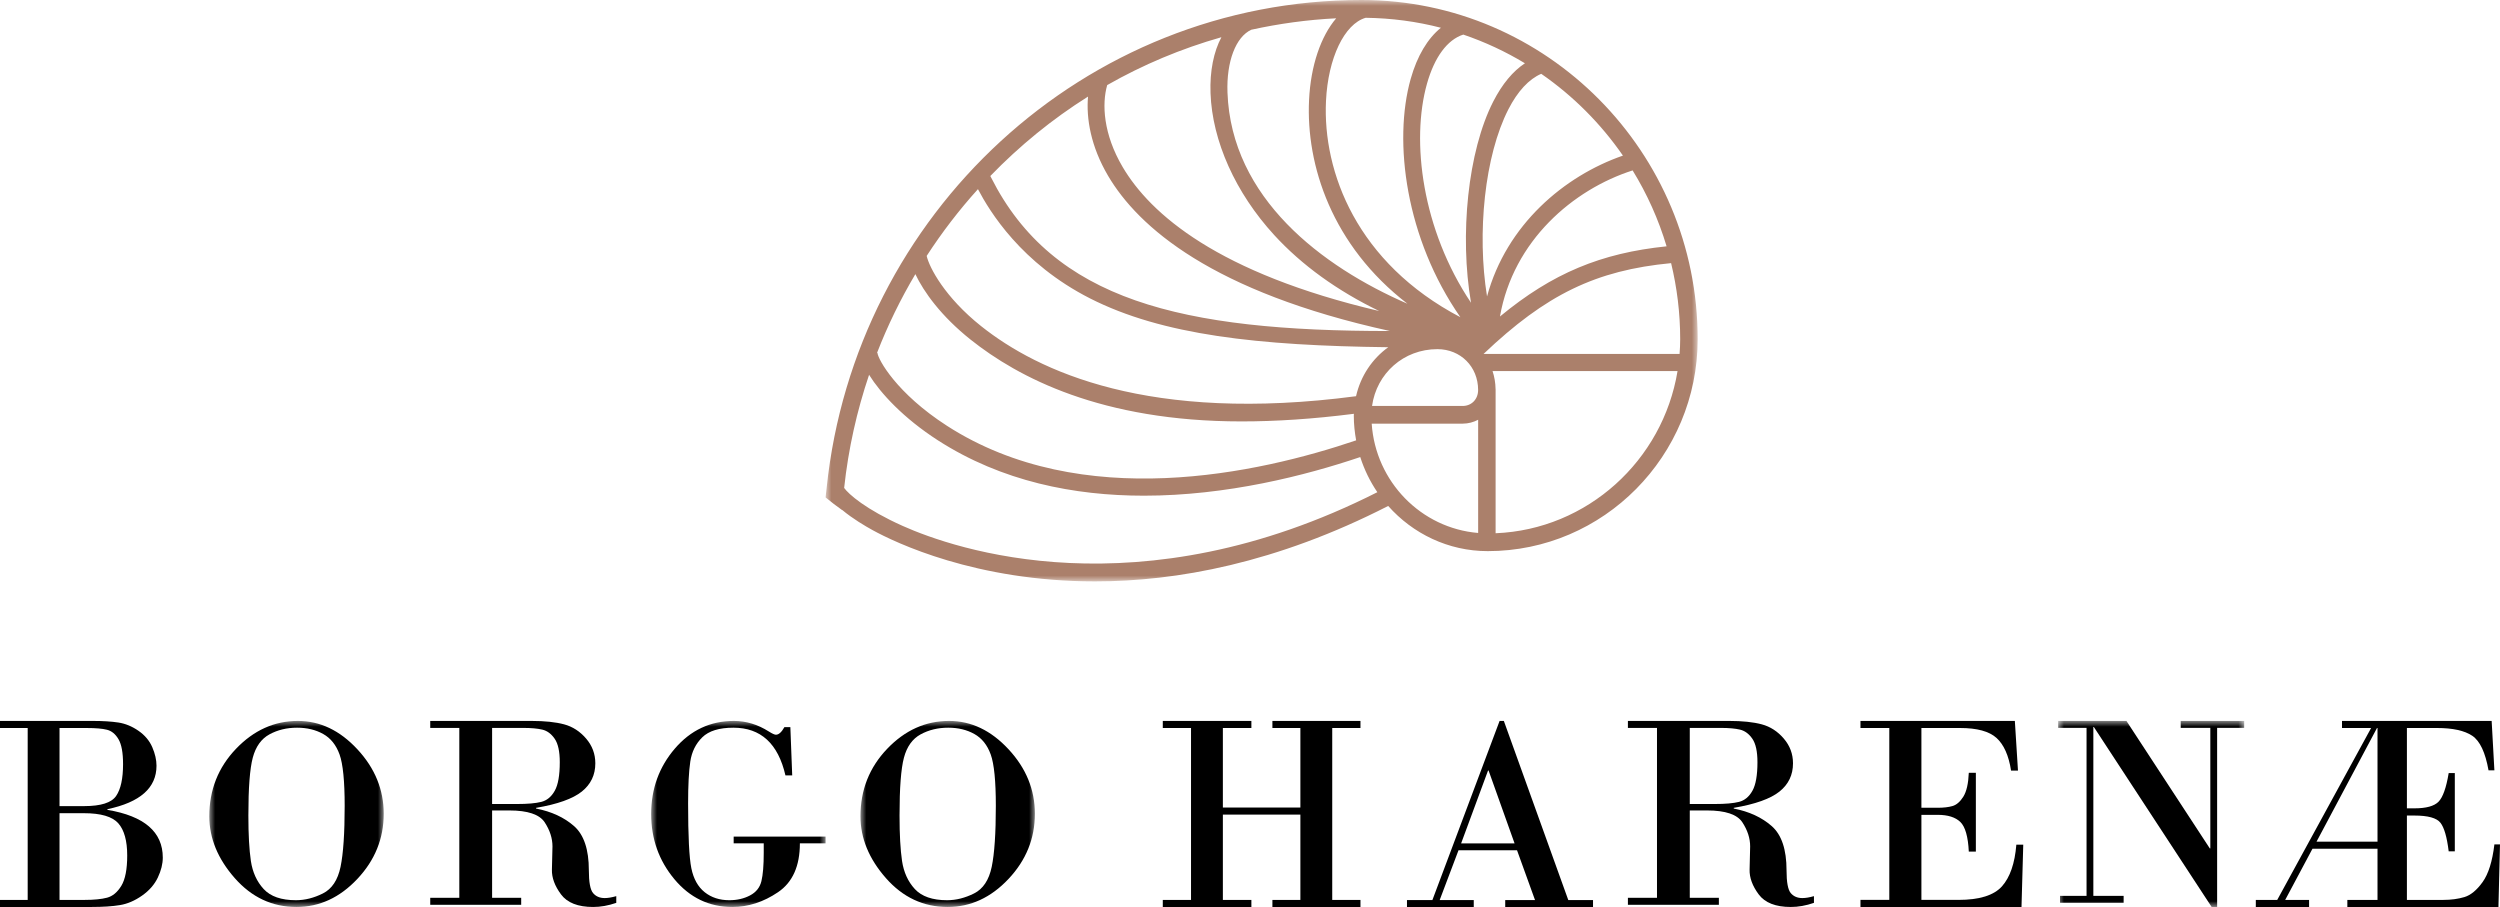
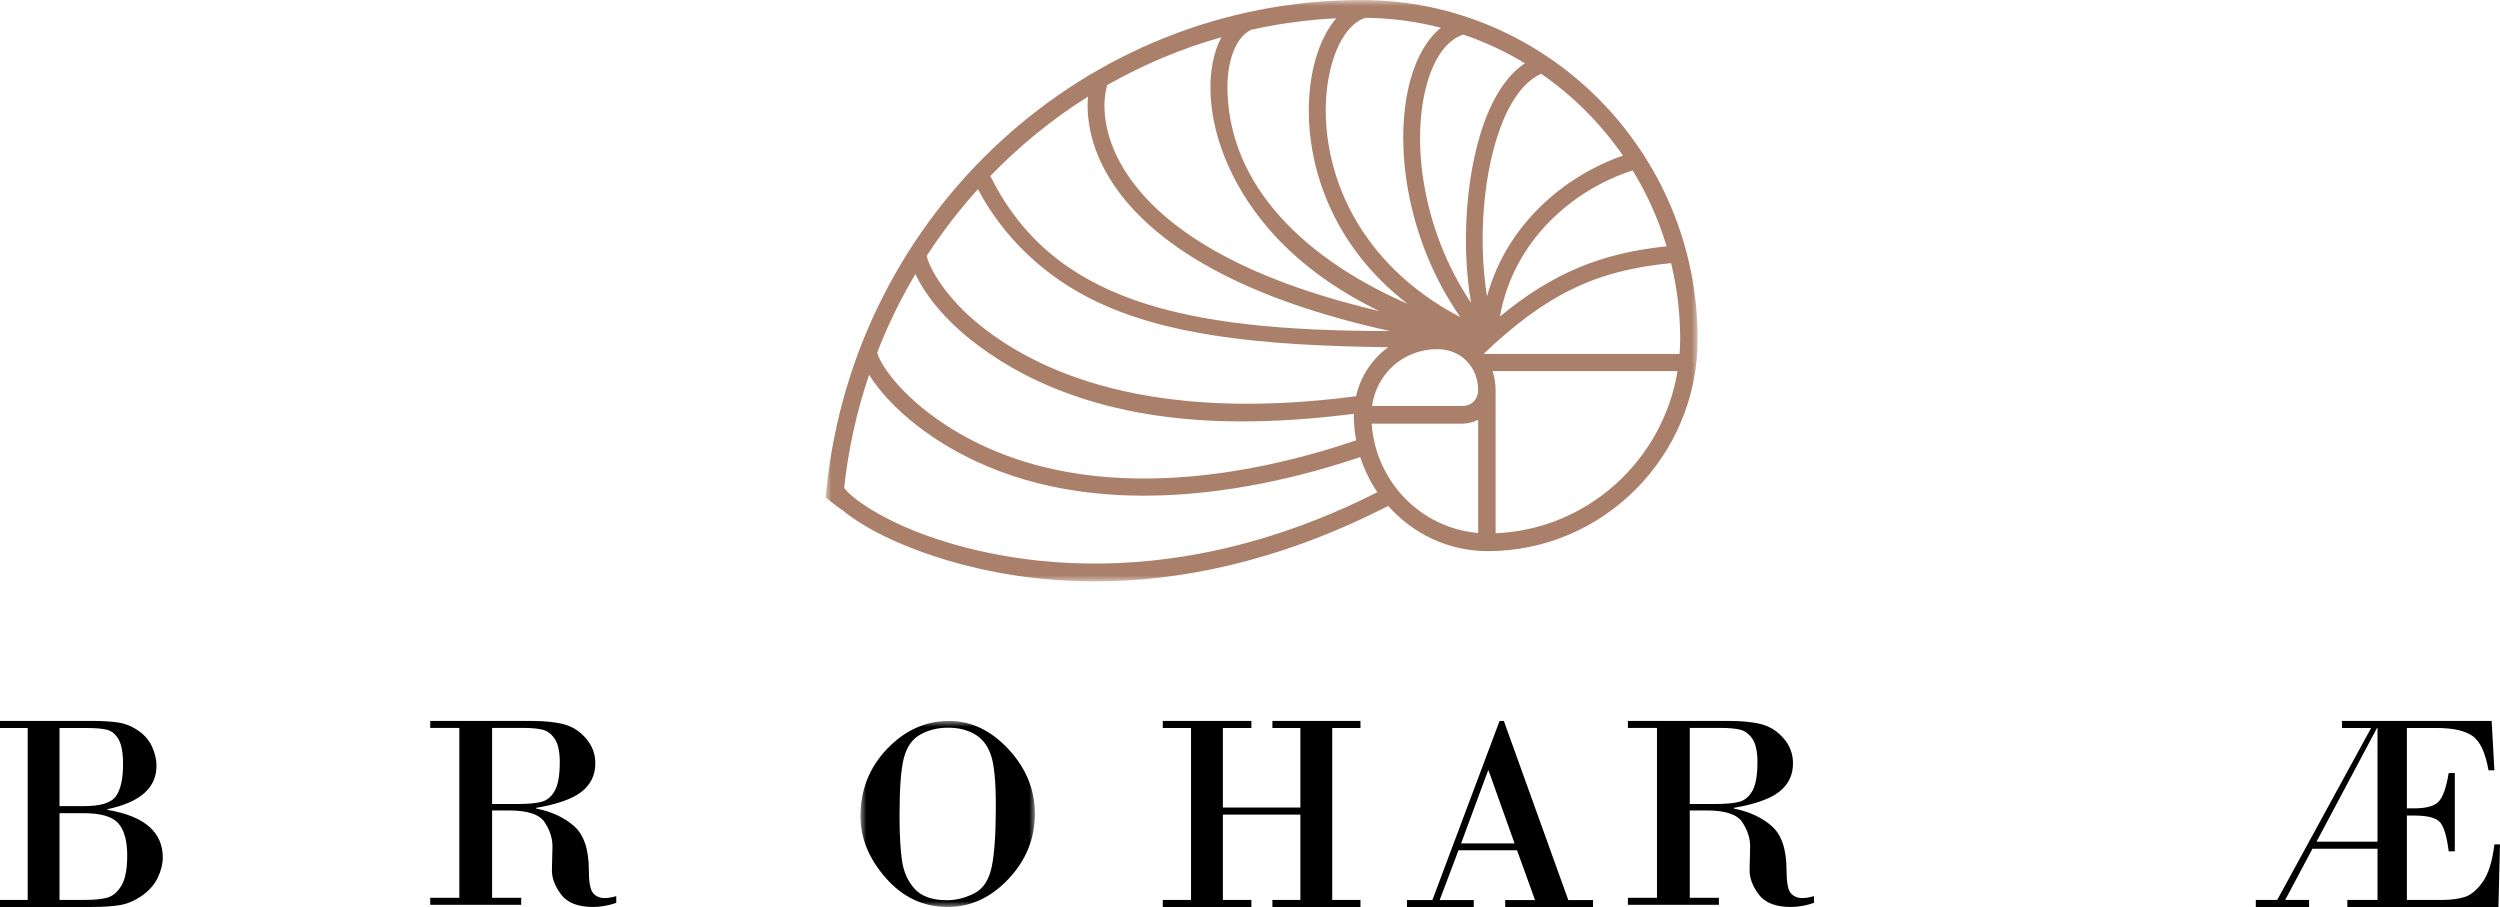
<svg xmlns="http://www.w3.org/2000/svg" xmlns:xlink="http://www.w3.org/1999/xlink" width="215px" height="78px" viewBox="0 0 215 78" version="1.1">
  <title>Group 30</title>
  <defs>
    <polygon id="path-1" points="0 0 15 0 15 16 0 16" />
    <polygon id="path-3" points="0 0 15 0 15 16 0 16" />
    <polygon id="path-5" points="0 0 15 0 15 16 0 16" />
-     <polygon id="path-7" points="0 0 16 0 16 16 0 16" />
    <polygon id="path-9" points="0 0 75 0 75 50 0 50" />
  </defs>
  <g id="Symbols" stroke="none" stroke-width="1" fill="none" fill-rule="evenodd">
    <g id="header2" transform="translate(-693, -15)">
      <g id="Group-30" transform="translate(693, 15)">
        <path d="M7.213,69.935 L5.119,69.935 L5.119,77.392 L7.282,77.392 C8.087,77.392 8.729,77.328 9.209,77.201 C9.688,77.073 10.097,76.733 10.434,76.181 C10.771,75.628 10.94,74.759 10.94,73.573 C10.94,72.309 10.685,71.387 10.176,70.806 C9.665,70.225 8.677,69.935 7.213,69.935 L7.213,69.935 Z M7.477,62.609 L5.119,62.609 L5.119,69.326 L7.236,69.326 C8.67,69.326 9.586,69.035 9.985,68.455 C10.384,67.874 10.583,66.959 10.583,65.711 C10.583,64.733 10.453,64.021 10.192,63.575 C9.931,63.129 9.6,62.858 9.198,62.758 C8.795,62.658 8.221,62.609 7.477,62.609 L7.477,62.609 Z M2.381,77.392 L2.381,62.609 L0,62.609 L0,62 L7.973,62 C8.846,62 9.583,62.046 10.181,62.137 C10.779,62.229 11.354,62.465 11.907,62.847 C12.458,63.229 12.856,63.701 13.097,64.261 C13.339,64.822 13.459,65.353 13.459,65.853 C13.459,67.756 12.052,68.999 9.238,69.589 L9.238,69.648 C12.413,70.181 14,71.55 14,73.753 C14,74.294 13.858,74.864 13.575,75.464 C13.291,76.065 12.839,76.585 12.217,77.022 C11.596,77.459 10.961,77.732 10.314,77.838 C9.665,77.946 8.851,78 7.868,78 L0,78 L0,77.392 L2.381,77.392 Z" id="Fill-1" fill="#000000" />
        <g id="Group-5" transform="translate(18, 62)">
          <mask id="mask-2" fill="white">
            <use xlink:href="#path-1" />
          </mask>
          <g id="Clip-4" />
-           <path d="M7.549,0.581 C6.666,0.581 5.874,0.774 5.171,1.157 C4.469,1.541 3.992,2.209 3.739,3.159 C3.486,4.11 3.36,5.767 3.36,8.131 C3.36,9.766 3.432,11.069 3.575,12.043 C3.721,13.016 4.088,13.821 4.678,14.46 C5.268,15.098 6.192,15.418 7.453,15.418 C8.224,15.418 8.995,15.224 9.769,14.836 C10.544,14.449 11.05,13.686 11.287,12.55 C11.523,11.414 11.642,9.667 11.642,7.31 C11.642,5.174 11.496,3.699 11.202,2.885 C10.91,2.072 10.44,1.484 9.794,1.123 C9.148,0.762 8.399,0.581 7.549,0.581 M7.5,16 C5.414,16 3.642,15.171 2.185,13.513 C0.729,11.856 0,10.085 0,8.199 C0,5.934 0.765,4.001 2.294,2.4 C3.822,0.8 5.599,0 7.621,0 C9.523,0 11.228,0.814 12.737,2.441 C14.247,4.067 15,5.915 15,7.983 C15,10.112 14.245,11.98 12.732,13.588 C11.218,15.196 9.475,16 7.5,16" id="Fill-3" fill="#000000" mask="url(#mask-2)" />
        </g>
        <path d="M42.321,62.601 L42.321,69.145 L44.455,69.145 C45.371,69.145 46.071,69.084 46.552,68.962 C47.034,68.84 47.419,68.523 47.708,68.007 C47.997,67.492 48.141,66.674 48.141,65.548 C48.141,64.629 47.995,63.957 47.702,63.533 C47.409,63.108 47.056,62.847 46.641,62.748 C46.227,62.65 45.683,62.601 45.012,62.601 L42.321,62.601 Z M39.501,77.21 L39.501,62.601 L37,62.601 L37,62 L45.711,62 C46.849,62 47.783,62.098 48.514,62.294 C49.245,62.49 49.875,62.898 50.404,63.515 C50.934,64.132 51.198,64.841 51.198,65.643 C51.198,66.642 50.811,67.452 50.038,68.072 C49.263,68.693 47.951,69.161 46.102,69.475 L46.102,69.534 C47.429,69.794 48.518,70.297 49.368,71.043 C50.216,71.79 50.641,73.056 50.641,74.841 C50.641,75.862 50.762,76.517 51.003,76.803 C51.244,77.09 51.577,77.234 52.005,77.234 C52.281,77.234 52.613,77.179 53,77.068 L53,77.646 C52.312,77.883 51.648,78 51.009,78 C49.705,78 48.784,77.639 48.247,76.916 C47.71,76.192 47.448,75.485 47.465,74.793 L47.513,72.789 C47.513,72.09 47.289,71.399 46.843,70.719 C46.396,70.04 45.383,69.699 43.803,69.699 L42.321,69.699 L42.321,77.21 L44.822,77.21 L44.822,77.812 L37,77.812 L37,77.21 L39.501,77.21 Z" id="Fill-6" fill="#000000" />
        <g id="Group-10" transform="translate(56, 62)">
          <mask id="mask-4" fill="white">
            <use xlink:href="#path-3" />
          </mask>
          <g id="Clip-9" />
-           <path d="M9.681,10.526 L7.095,10.526 L7.095,9.945 L15,9.945 L15,10.526 L12.79,10.526 C12.79,12.48 12.164,13.88 10.911,14.728 C9.658,15.576 8.349,16 6.981,16 C4.985,16 3.322,15.201 1.993,13.605 C0.664,12.008 0,10.143 0,8.006 C0,5.839 0.679,3.963 2.038,2.378 C3.397,0.793 5.091,0 7.118,0 C8.166,0 9.168,0.304 10.125,0.912 C10.414,1.095 10.615,1.186 10.729,1.186 C10.972,1.186 11.214,0.969 11.458,0.536 L11.971,0.536 L12.13,4.687 L11.549,4.687 C10.919,1.95 9.426,0.581 7.073,0.581 C5.85,0.581 4.958,0.858 4.396,1.409 C3.834,1.959 3.491,2.655 3.365,3.496 C3.24,4.336 3.177,5.535 3.177,7.093 C3.177,9.899 3.27,11.757 3.456,12.67 C3.643,13.582 4.024,14.268 4.601,14.728 C5.178,15.188 5.885,15.418 6.72,15.418 C7.388,15.418 7.982,15.281 8.502,15.007 C9.022,14.734 9.349,14.325 9.481,13.781 C9.614,13.238 9.681,12.426 9.681,11.347 L9.681,10.526 Z" id="Fill-8" fill="#000000" mask="url(#mask-4)" />
        </g>
        <g id="Group-13" transform="translate(74, 62)">
          <mask id="mask-6" fill="white">
            <use xlink:href="#path-5" />
          </mask>
          <g id="Clip-12" />
          <path d="M7.549,0.581 C6.666,0.581 5.874,0.774 5.171,1.157 C4.469,1.541 3.992,2.209 3.739,3.159 C3.486,4.11 3.36,5.767 3.36,8.131 C3.36,9.766 3.432,11.069 3.575,12.043 C3.721,13.016 4.088,13.821 4.678,14.46 C5.268,15.098 6.192,15.418 7.453,15.418 C8.224,15.418 8.995,15.224 9.769,14.836 C10.544,14.449 11.05,13.686 11.287,12.55 C11.523,11.414 11.642,9.667 11.642,7.31 C11.642,5.174 11.496,3.699 11.202,2.885 C10.91,2.072 10.44,1.484 9.794,1.123 C9.148,0.762 8.399,0.581 7.549,0.581 M7.5,16 C5.414,16 3.642,15.171 2.185,13.513 C0.729,11.856 0,10.085 0,8.199 C0,5.934 0.765,4.001 2.294,2.4 C3.822,0.8 5.599,0 7.621,0 C9.523,0 11.228,0.814 12.737,2.441 C14.247,4.067 15,5.915 15,7.983 C15,10.112 14.245,11.98 12.732,13.588 C11.218,15.196 9.475,16 7.5,16" id="Fill-11" fill="#000000" mask="url(#mask-6)" />
        </g>
        <polygon id="Fill-14" fill="#000000" points="102.428 77.392 102.428 62.609 100 62.609 100 62 107.619 62 107.619 62.609 105.167 62.609 105.167 69.446 111.833 69.446 111.833 62.609 109.427 62.609 109.427 62 117 62 117 62.609 114.572 62.609 114.572 77.392 117 77.392 117 78 109.427 78 109.427 77.392 111.833 77.392 111.833 70.054 105.167 70.054 105.167 77.392 107.619 77.392 107.619 78 100 78 100 77.392" />
        <path d="M125.656,72.531 L130.253,72.531 L128.019,66.268 L127.971,66.268 L125.656,72.531 Z M130.465,73.125 L125.431,73.125 L123.812,77.405 L126.743,77.405 L126.743,78 L121,78 L121,77.405 L123.186,77.405 L128.965,62 L129.331,62 L134.873,77.405 L137,77.405 L137,78 L129.449,78 L129.449,77.405 L132.012,77.405 L130.465,73.125 Z" id="Fill-16" fill="#000000" />
        <path d="M145.321,62.601 L145.321,69.145 L147.455,69.145 C148.371,69.145 149.071,69.084 149.552,68.962 C150.035,68.84 150.419,68.523 150.708,68.007 C150.997,67.492 151.141,66.674 151.141,65.548 C151.141,64.629 150.995,63.957 150.703,63.533 C150.41,63.108 150.056,62.847 149.642,62.748 C149.227,62.65 148.683,62.601 148.012,62.601 L145.321,62.601 Z M142.501,77.21 L142.501,62.601 L140,62.601 L140,62 L148.711,62 C149.85,62 150.783,62.098 151.514,62.294 C152.245,62.49 152.875,62.898 153.404,63.515 C153.934,64.132 154.198,64.841 154.198,65.643 C154.198,66.642 153.811,67.452 153.038,68.072 C152.263,68.693 150.952,69.161 149.102,69.475 L149.102,69.534 C150.43,69.794 151.518,70.297 152.368,71.043 C153.217,71.79 153.642,73.056 153.642,74.841 C153.642,75.862 153.762,76.517 154.003,76.803 C154.244,77.09 154.577,77.234 155.005,77.234 C155.281,77.234 155.613,77.179 156,77.068 L156,77.646 C155.313,77.883 154.648,78 154.009,78 C152.706,78 151.784,77.639 151.247,76.916 C150.71,76.192 150.449,75.485 150.465,74.793 L150.513,72.789 C150.513,72.09 150.289,71.399 149.843,70.719 C149.397,70.04 148.383,69.699 146.803,69.699 L145.321,69.699 L145.321,77.21 L147.823,77.21 L147.823,77.812 L140,77.812 L140,77.21 L142.501,77.21 Z" id="Fill-18" fill="#000000" />
-         <path d="M165.241,62.608 L165.241,69.468 L166.65,69.468 C167.147,69.468 167.569,69.419 167.914,69.32 C168.26,69.22 168.571,68.951 168.846,68.515 C169.121,68.077 169.278,67.393 169.317,66.462 L169.924,66.462 L169.924,73.239 L169.317,73.239 C169.255,71.951 169.013,71.102 168.59,70.691 C168.166,70.282 167.52,70.077 166.65,70.077 L165.241,70.077 L165.241,77.391 L168.421,77.391 C170.222,77.391 171.471,77.004 172.166,76.228 C172.86,75.452 173.274,74.257 173.406,72.643 L174,72.643 L173.849,78 L160,78 L160,77.391 L162.48,77.391 L162.48,62.608 L160,62.608 L160,62 L173.277,62 L173.546,66.271 L172.952,66.271 C172.75,64.975 172.334,64.04 171.705,63.467 C171.077,62.895 170.028,62.608 168.561,62.608 L165.241,62.608 Z" id="Fill-20" fill="#000000" />
        <g id="Group-24" transform="translate(177, 62)">
          <mask id="mask-8" fill="white">
            <use xlink:href="#path-7" />
          </mask>
          <g id="Clip-23" />
          <polygon id="Fill-22" fill="#000000" mask="url(#mask-8)" points="13.673 0.595 13.673 16 13.202 16 3.073 0.524 3.028 0.524 3.028 15.043 5.632 15.043 5.632 15.639 0.16 15.639 0.16 15.043 2.443 15.043 2.443 0.595 0 0.595 0 0 5.873 0 13.042 10.962 13.088 10.962 13.088 0.595 10.541 0.595 10.541 0 16 0 16 0.595" />
        </g>
        <path d="M199.222,72.381 L204.466,72.381 L204.466,62.608 L204.422,62.608 L199.222,72.381 Z M204.466,72.989 L198.874,72.989 L196.527,77.392 L198.581,77.392 L198.581,78 L194,78 L194,77.392 L195.842,77.392 L203.916,62.608 L201.412,62.608 L201.412,62 L214.282,62 L214.518,66.247 L214.013,66.247 C213.742,64.712 213.276,63.721 212.614,63.276 C211.951,62.832 210.939,62.608 209.576,62.608 L206.994,62.608 L206.994,69.517 L207.644,69.517 C208.648,69.517 209.336,69.328 209.711,68.95 C210.085,68.572 210.377,67.751 210.587,66.486 L211.114,66.486 L211.114,73.215 L210.587,73.215 C210.437,71.983 210.2,71.161 209.873,70.752 C209.548,70.342 208.805,70.137 207.644,70.137 L206.994,70.137 L206.994,77.392 L210.127,77.392 C210.793,77.392 211.397,77.311 211.94,77.148 C212.483,76.984 213.006,76.553 213.507,75.853 C214.008,75.153 214.345,74.075 214.518,72.619 L215,72.619 L214.866,78 L201.872,78 L201.872,77.392 L204.466,77.392 L204.466,72.989 Z" id="Fill-25" fill="#000000" />
        <g id="Group-29" transform="translate(71, 0)">
          <mask id="mask-10" fill="white">
            <use xlink:href="#path-9" />
          </mask>
          <g id="Clip-28" />
          <path d="M57.622,45.859 L57.622,33.466 L57.619,33.466 C57.612,32.92 57.519,32.4 57.359,31.913 L73.268,31.913 C72.001,39.605 65.517,45.537 57.622,45.859 L57.622,45.859 Z M56.121,45.835 C51.21,45.427 47.299,41.421 46.966,36.434 L54.783,36.434 L54.783,36.434 C55.276,36.434 55.725,36.307 56.121,36.099 L56.121,45.835 Z M6.647,45.236 C3.443,43.806 1.974,42.491 1.597,41.962 C1.958,38.594 2.692,35.34 3.741,32.233 C4.726,33.818 6.697,35.96 9.663,37.87 C15.161,41.411 21.396,42.629 27.379,42.629 C34.501,42.629 41.259,40.902 45.982,39.307 C46.328,40.391 46.826,41.408 47.452,42.329 C26.892,52.727 11.046,47.199 6.647,45.236 L6.647,45.236 Z M22.571,8.306 C22.406,10.169 22.801,12.589 24.298,15.125 C26.897,19.528 33.247,25.108 48.538,28.468 C30.578,28.474 19.567,25.844 14.231,15.261 C14.208,15.216 14.189,15.18 14.167,15.137 C16.685,12.536 19.501,10.235 22.571,8.306 L22.571,8.306 Z M68.572,13.382 C63.537,15.125 58.551,19.325 56.885,25.495 C56.003,20.061 56.681,13.381 58.721,9.401 C59.519,7.843 60.49,6.8 61.546,6.349 C64.289,8.245 66.67,10.632 68.572,13.382 L68.572,13.382 Z M57.996,27.22 C59.143,20.685 64.295,16.295 69.406,14.656 C70.646,16.675 71.633,18.866 72.327,21.184 C66.689,21.763 62.505,23.494 57.996,27.22 L57.996,27.22 Z M41.579,8.602 C41.308,14.207 43.544,21.116 50.04,26.121 C42.687,22.926 34.889,17.043 34.563,7.953 C34.467,5.283 35.282,3.171 36.612,2.557 C38.982,2.037 41.419,1.697 43.913,1.574 C42.597,3.113 41.721,5.636 41.579,8.602 L41.579,8.602 Z M50.32,6.782 C48.801,12.167 49.89,20.529 54.593,27.28 C45.7,22.615 42.74,14.801 43.036,8.673 C43.213,4.997 44.615,2.059 46.446,1.53 L46.446,1.53 C48.676,1.558 50.844,1.85 52.918,2.388 C51.78,3.307 50.879,4.8 50.32,6.782 L50.32,6.782 Z M54.843,2.974 C56.707,3.609 58.483,4.437 60.144,5.442 C59.109,6.125 58.197,7.216 57.425,8.721 C55.226,13.014 54.514,20.243 55.508,26.038 C51.295,19.752 50.332,12.121 51.723,7.188 C52.369,4.901 53.476,3.413 54.843,2.974 L54.843,2.974 Z M24.219,7.317 C27.288,5.569 30.582,4.181 34.041,3.2 C33.381,4.439 33.036,6.102 33.105,8.008 C33.252,12.127 35.248,16.576 38.581,20.213 C40.957,22.806 44.009,25.005 47.612,26.749 C33.733,23.495 27.933,18.403 25.551,14.368 C23.877,11.533 23.754,8.935 24.219,7.317 L24.219,7.317 Z M45.62,34.074 C27.818,36.422 18.264,31.935 13.381,28.051 C10.262,25.571 8.918,23.008 8.694,22.008 C10.014,19.976 11.487,18.055 13.104,16.267 C14.103,18.171 16.821,22.654 22.744,25.663 C28.966,28.823 37.214,29.726 48.389,29.861 C47.011,30.856 46.014,32.335 45.62,34.074 L45.62,34.074 Z M45.628,37.87 C37.213,40.726 22.031,44.084 10.446,36.623 C6.099,33.824 4.519,30.919 4.459,30.347 L4.424,30.35 C5.34,27.988 6.446,25.725 7.722,23.575 C8.439,25.101 9.939,27.193 12.479,29.213 C16.559,32.456 23.711,36.242 35.768,36.242 C38.691,36.242 41.909,36.038 45.435,35.587 C45.434,35.641 45.427,35.693 45.427,35.747 C45.427,36.473 45.502,37.18 45.628,37.87 L45.628,37.87 Z M52.344,34.913 L46.996,34.913 C47.387,32.115 49.71,30.027 52.615,30.027 C54.612,30.027 56.118,31.537 56.118,33.539 C56.118,34.335 55.557,34.913 54.783,34.913 L52.343,34.912 C52.344,34.913 52.344,34.913 52.344,34.913 L52.344,34.913 Z M73.444,30.436 L56.588,30.436 C61.959,25.327 66.24,23.247 72.715,22.629 C73.221,24.726 73.496,26.913 73.496,29.165 C73.496,29.593 73.475,30.016 73.444,30.436 L73.444,30.436 Z M46.097,-0 C22.229,-0 2.547,18.403 0.093,41.936 C0.093,41.936 0.021,42.542 0,42.778 C0.472,43.168 0.95,43.532 1.426,43.87 C1.426,43.865 1.426,43.86 1.427,43.855 C2.316,44.601 3.419,45.249 4.055,45.598 C5.991,46.659 12.911,50 23.174,50 C30.189,50 38.769,48.432 48.384,43.512 C50.494,45.889 53.547,47.397 56.948,47.397 C66.902,47.397 75,39.218 75,29.165 C75,13.082 62.034,-0 46.097,-0 L46.097,-0 Z" id="Fill-27" fill="#AB806B" mask="url(#mask-10)" />
        </g>
      </g>
    </g>
  </g>
</svg>